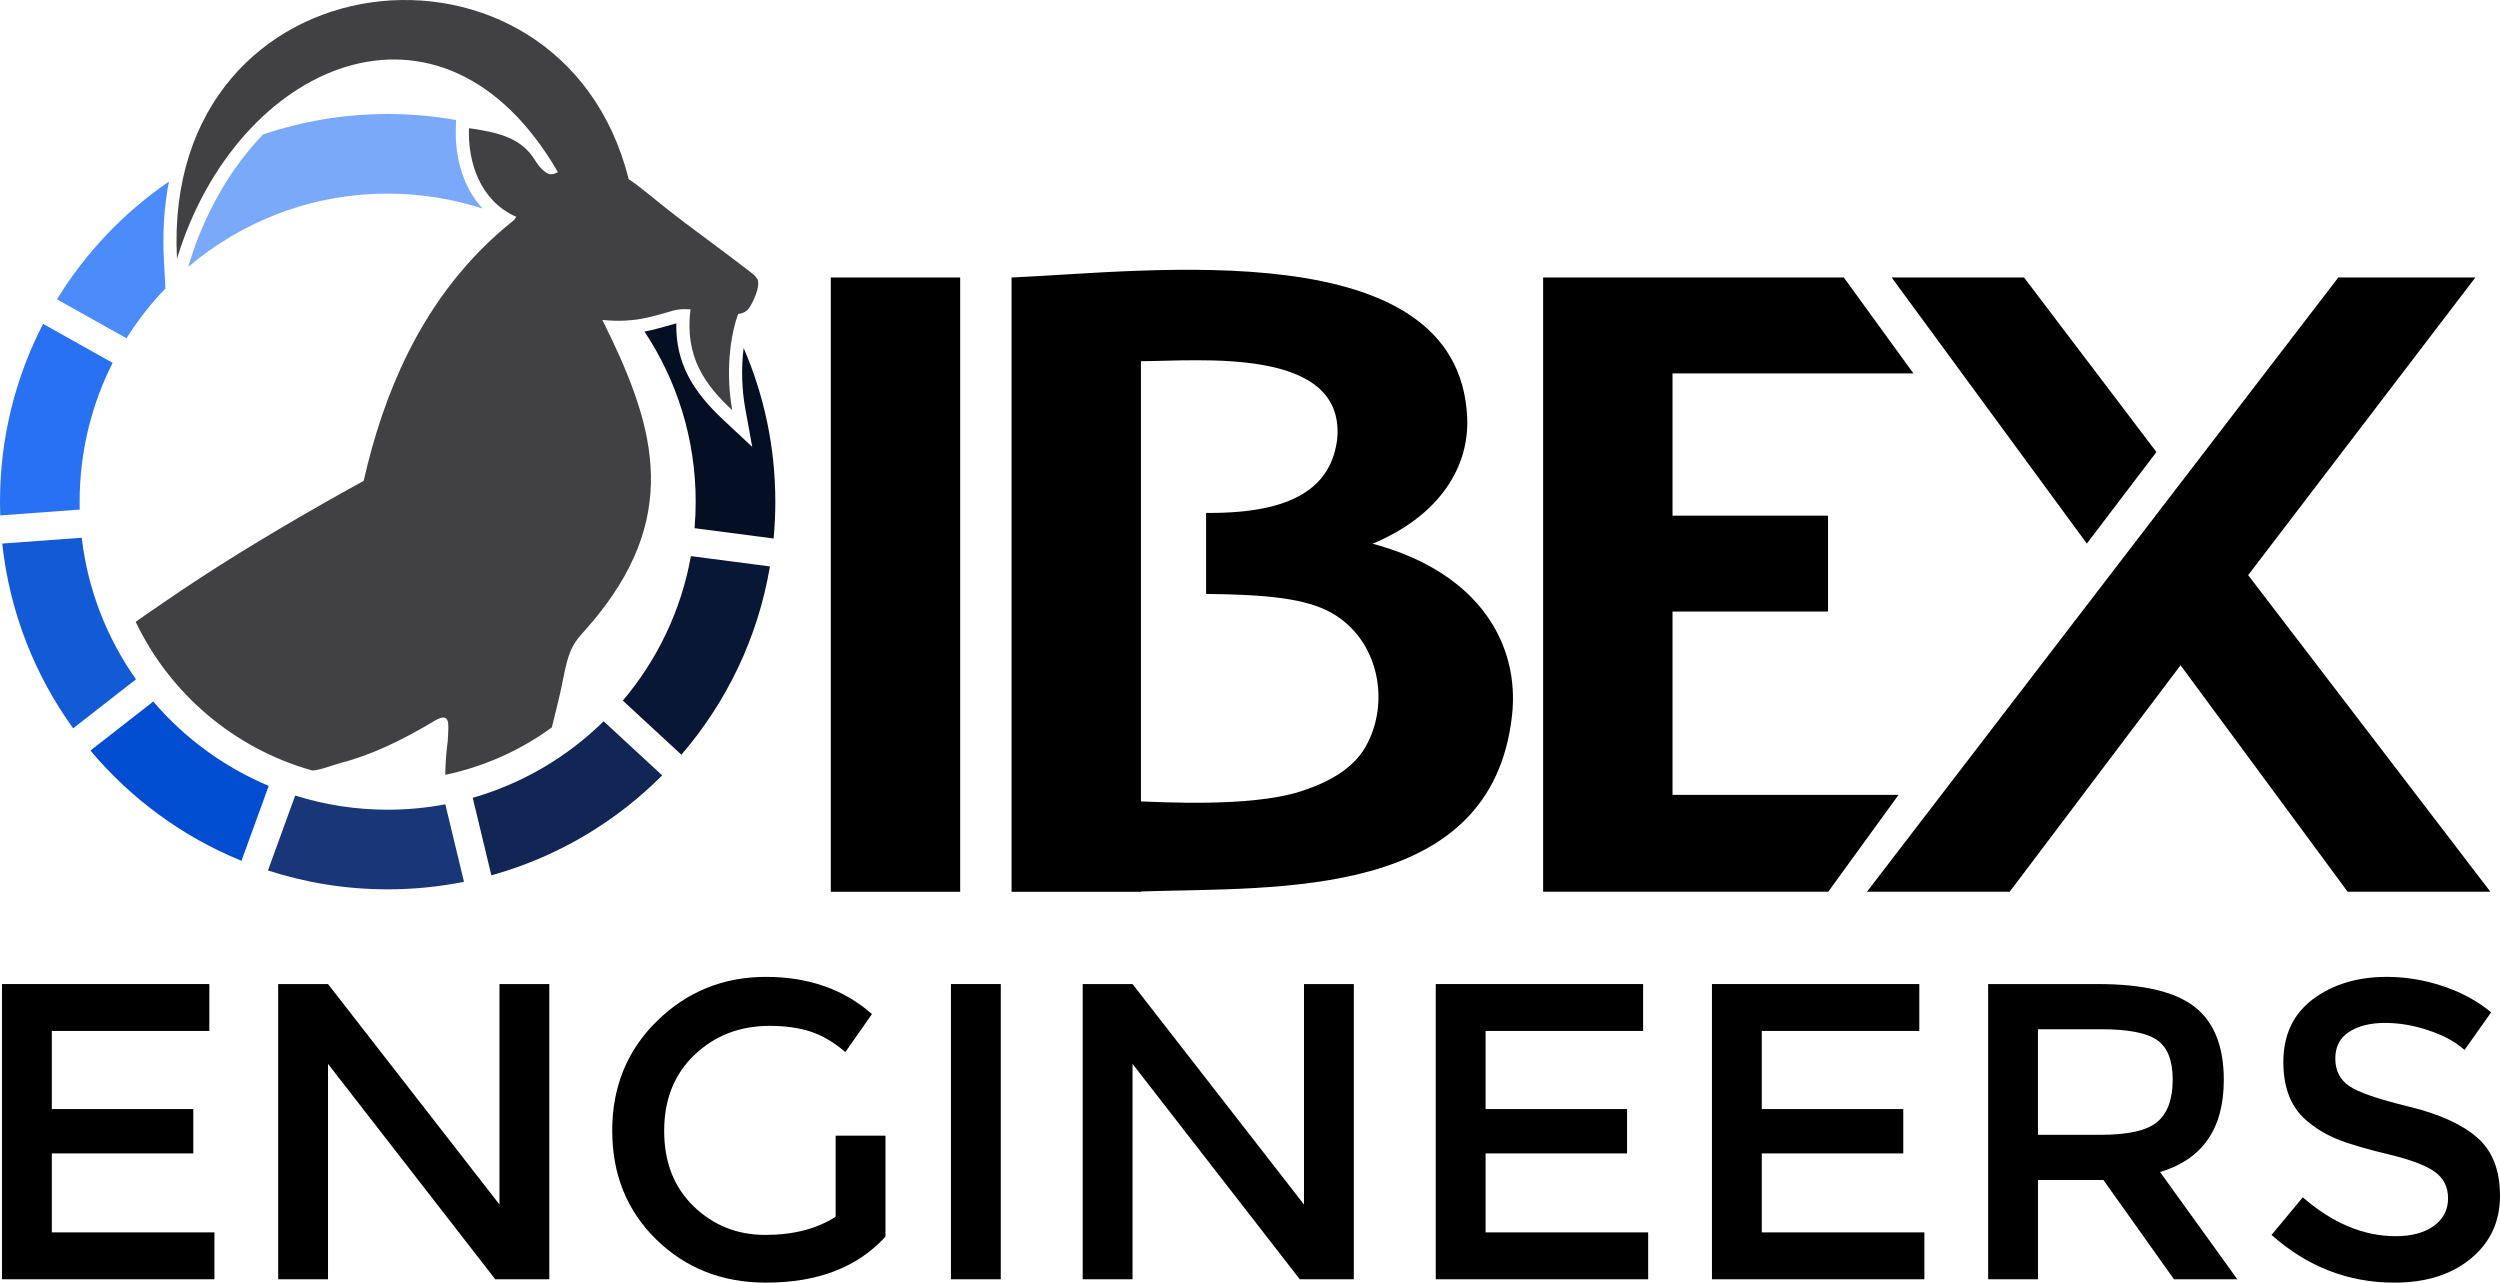
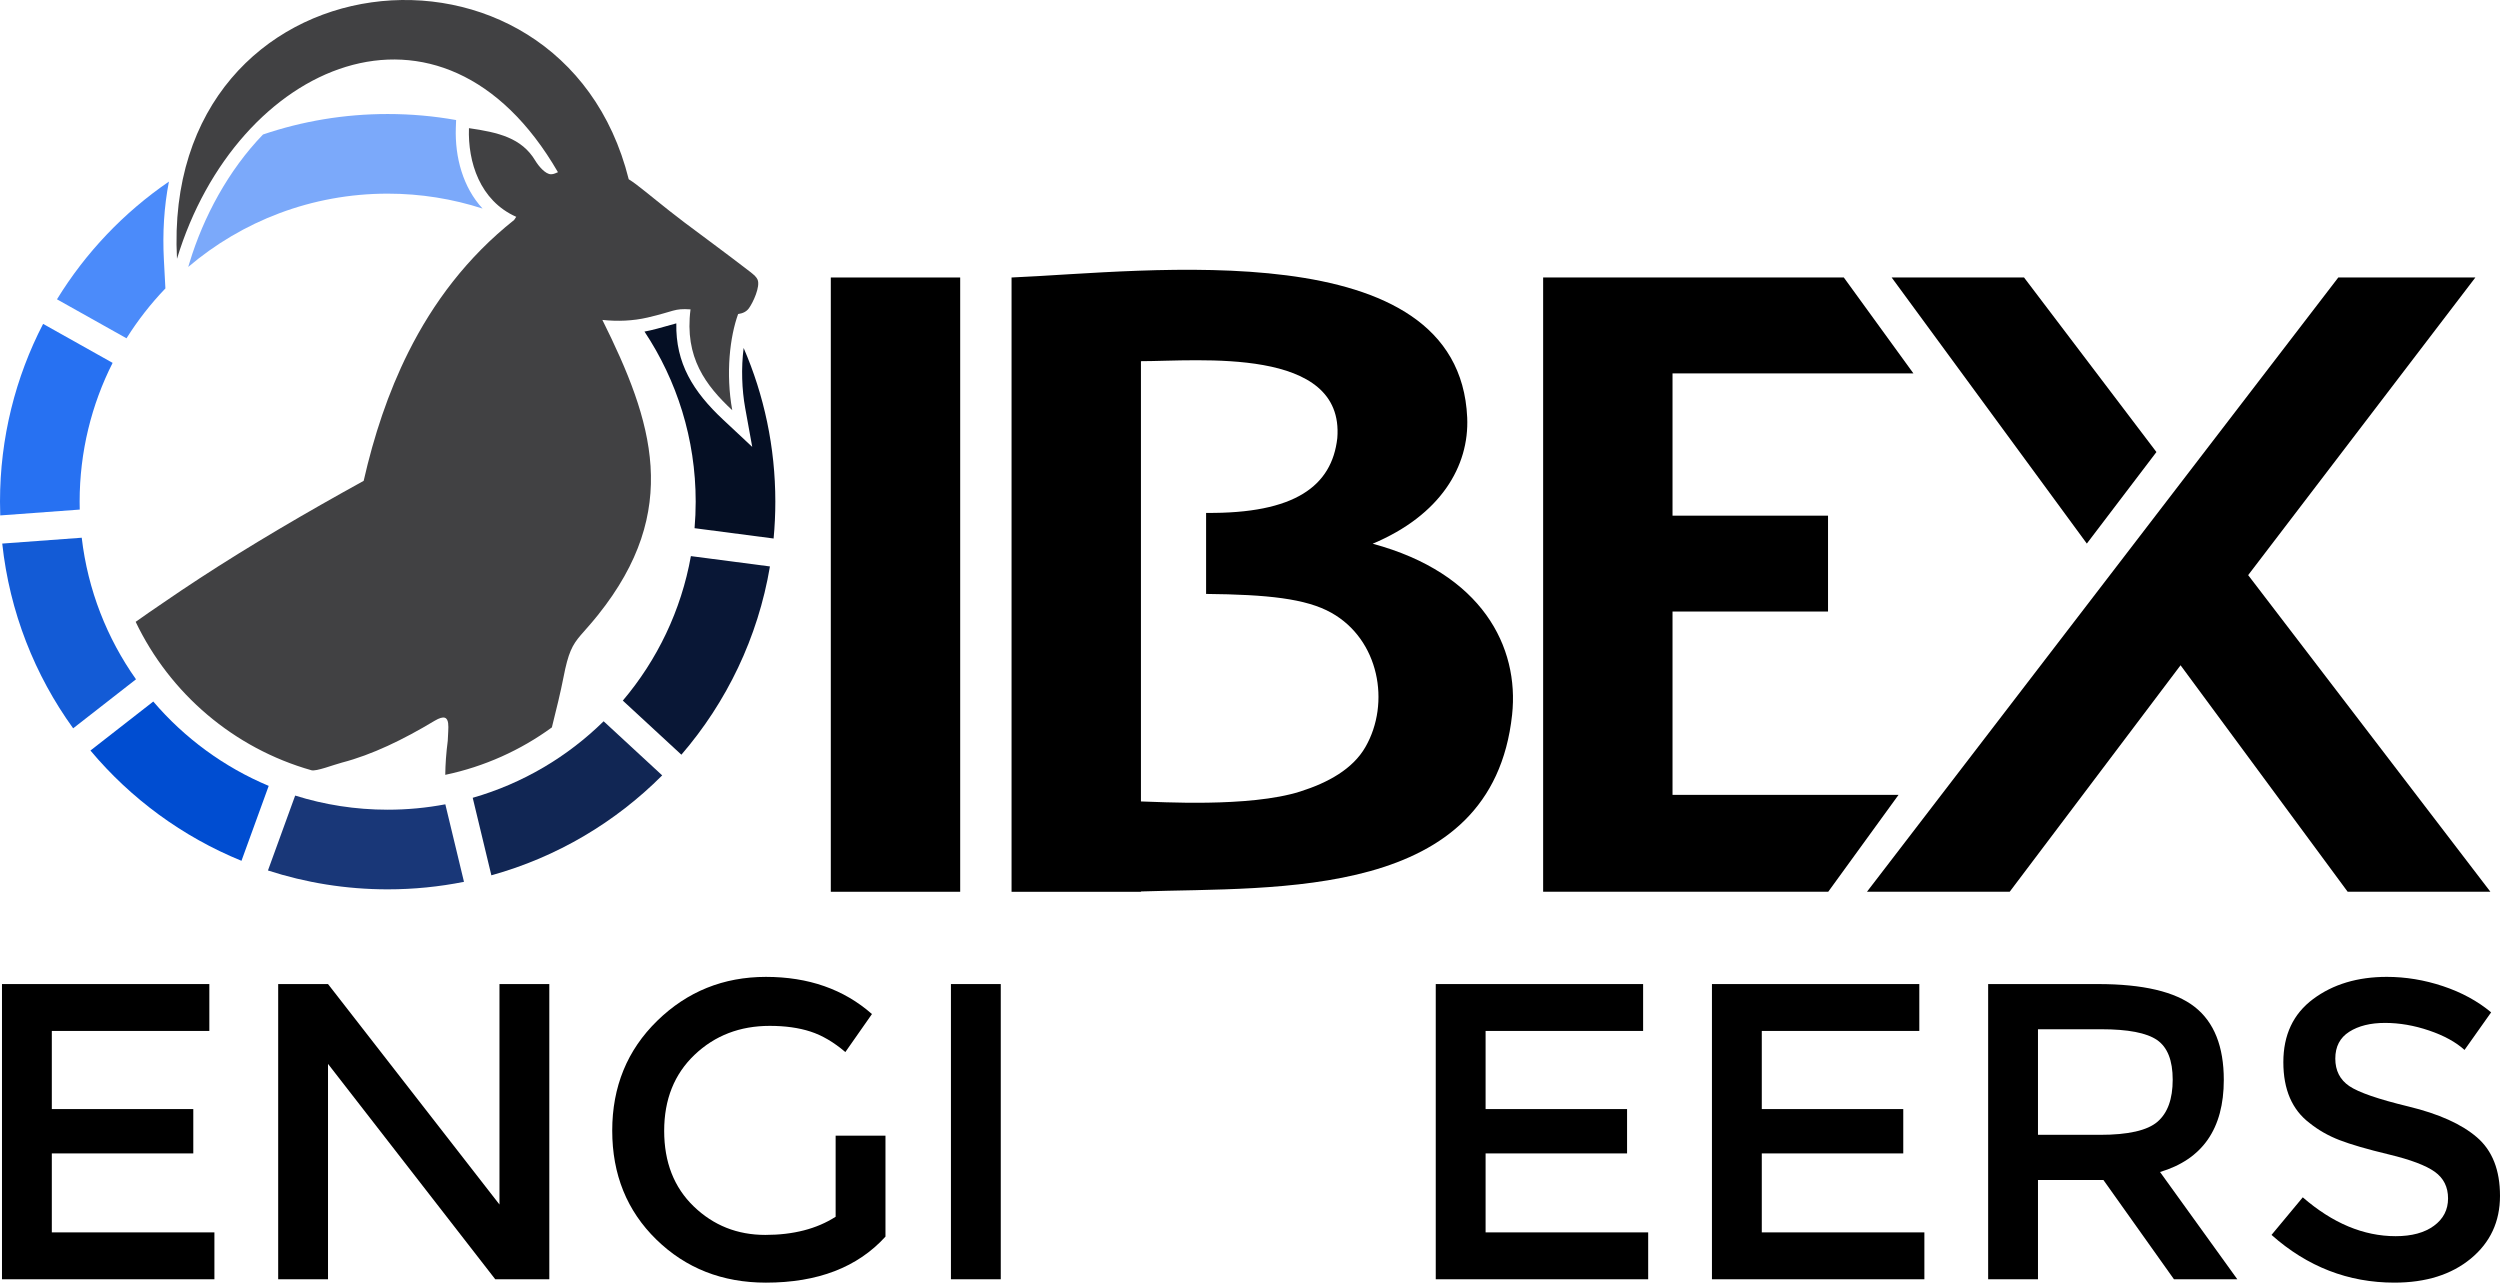
<svg xmlns="http://www.w3.org/2000/svg" xml:space="preserve" width="110.629mm" height="56.759mm" version="1.1" style="shape-rendering:geometricPrecision; text-rendering:geometricPrecision; image-rendering:optimizeQuality; fill-rule:evenodd; clip-rule:evenodd" viewBox="0 0 11041.32 5664.82">
  <defs>
    <style type="text/css">
   
    .fil11 {fill:black}
    .fil4 {fill:#004DD1}
    .fil8 {fill:#050F24}
    .fil7 {fill:#091736}
    .fil6 {fill:#112654}
    .fil3 {fill:#135BD6}
    .fil5 {fill:#193778}
    .fil2 {fill:#2771F2}
    .fil0 {fill:#414143}
    .fil1 {fill:#4B8BFA}
    .fil9 {fill:#7BA9FA}
    .fil10 {fill:black;fill-rule:nonzero}
   
  </style>
  </defs>
  <g id="Capa_x0020_1">
    <g id="_1511578692224">
      <g>
        <path class="fil0" d="M599.14 2746.36c37.27,-27.13 78.14,-54.13 123.62,-85.55 51.3,-35.4 103.82,-70.61 157.43,-105.6 225.75,-147.35 470.86,-290.93 725.94,-431.5 44.92,-197.39 107.87,-389.21 197.03,-567.47 110.44,-220.78 261.09,-420.77 467.62,-584.81 2.89,-4.58 5.96,-9.18 9.21,-13.79 -161.08,-71.56 -214.09,-242.84 -208.85,-391.61 129.21,18.73 232.62,42.48 293.09,143.66 14.1,23.58 45.06,60.53 69.58,59.88 2.83,-0.06 10.18,-0.37 19.27,-4.38 3.5,-1.53 7.21,-3.08 11.13,-4.62 -514.12,-887.98 -1420.97,-480.99 -1682.57,382.45 -71.7,-1360.87 1697.52,-1542.33 1995.13,-351.3 10.67,6.66 21.4,14.02 32.17,22.16 54.25,40.99 118.74,96.68 214.44,169.02 81.73,61.75 172.52,127.38 289.3,217.39 18.44,14.22 28.7,23.97 33.28,35 12.61,30.41 -19.8,100.36 -38.24,125.99 -11.29,15.68 -28.18,23.05 -47.77,25.66 -36.11,99.9 -55.54,261.27 -25.92,424.92 -116.23,-108.73 -211.76,-232.52 -184.3,-445.47 -73.81,-4.92 -69.51,8.08 -189.53,36.01 -64.58,15.02 -132.93,17.79 -199.81,10.53 222.58,447.71 351.24,839.67 -19.33,1303.14 -65.02,81.36 -96.94,102.13 -120.76,158.44 -11.5,27.15 -21.11,62.53 -31.66,116.92 -12.52,64.43 -31.08,140.24 -51.31,221.25 -138.02,100.57 -297.75,173.15 -470.82,209.46 0.56,-46.71 3.98,-96.5 11.01,-150.22 0.61,-27.79 4.49,-57.52 1.71,-77.86 -3.43,-25.17 -17.05,-35.93 -59.63,-10.74 -139.69,83.99 -276.85,150.24 -409.47,184.76 -36.97,9.62 -113.45,39.77 -134.72,33.76 -342.94,-97.16 -625.1,-339.03 -776.26,-655.48z" />
        <path class="fil1" d="M558.7 1494.09c49.7,-79.28 107.33,-153.06 171.8,-220.24l-6.74 -127.78c-6.13,-116.33 0.55,-232.18 22.35,-344.08 -199.16,136.35 -368.03,313.71 -494.48,519.89l307.07 172.21z" />
        <path class="fil2" d="M352.18 2250.53c-0.3,-11.59 -0.46,-23.21 -0.46,-34.87 0,-220.54 52.51,-428.82 145.68,-613.03l-307.04 -172.19c-121.63,235.2 -190.36,502.18 -190.36,785.23 0,20.33 0.37,40.58 1.08,60.73l351.1 -25.86z" />
        <path class="fil3" d="M600.61 3000.15c-127.87,-180.83 -212.72,-394.22 -239.65,-625.3l-351.04 25.86c32.53,302.56 143.91,581.51 313.16,815.91l277.54 -216.47z" />
        <path class="fil4" d="M1186.75 3470.86c-198.1,-83.02 -372.38,-211.57 -509.79,-372.54l-277.5 216.43c177.98,212.32 406.48,380.85 667.04,487.01l120.25 -330.89z" />
        <path class="fil5" d="M1966.83 3552.25c-82.5,15.64 -167.63,23.82 -254.69,23.82 -142.34,0 -279.55,-21.9 -408.5,-62.44l-120.23 330.82c166.53,54.02 344.19,83.34 528.73,83.34 115.37,0 228.08,-11.44 337.06,-33.21l-82.37 -342.34z" />
        <path class="fil6" d="M2665.97 3185.54c-159.41,156.8 -357.3,274.6 -578.2,337.96l82.35 342.31c289.55,-80.19 548.3,-234.53 754.48,-441.33l-258.63 -238.94z" />
        <path class="fil7" d="M3051.34 2456.11c-42.93,240.53 -149.07,459.15 -300.63,638.13l258.59 238.89c199.57,-231.46 338.25,-516.89 391.17,-831.44l-349.12 -45.59z" />
        <path class="fil8" d="M2846.39 1464.43c142.88,215.25 226.16,473.51 226.16,751.22 0,39.46 -1.7,78.52 -4.99,117.11l349.07 45.58c5.04,-53.56 7.65,-107.81 7.65,-162.69 0,-241.18 -49.95,-470.65 -139.95,-678.79 -11.39,89.25 -7.76,184.55 6.73,264.66l31.17 172.18 -127.78 -119.54c-132.93,-124.36 -211,-249.61 -207.47,-426.05 -38.24,10.13 -74.7,21.65 -113.64,30.7 -8.93,2.09 -17.93,3.94 -26.95,5.6z" />
        <path class="fil9" d="M1712.14 855.25c146.26,0 287.09,23.17 419.13,65.9 -86.22,-93.4 -122.67,-226.03 -118.05,-357.16l1.2 -33.85c-98.12,-17.48 -199.14,-26.61 -302.28,-26.61 -192.59,0 -377.74,31.82 -550.52,90.44 -153.13,158.3 -263.61,364.83 -324.52,565.86l-5.81 19.17c237.35,-201.88 544.84,-323.75 880.84,-323.75z" />
      </g>
      <polygon class="fil10" points="924.56,4346.14 924.56,4553.17 228.84,4553.17 228.84,4898.23 853.68,4898.23 853.68,5094.08 228.84,5094.08 228.84,5442.87 946.94,5442.87 946.94,5649.9 8.75,5649.9 8.75,4346.14 " />
      <polygon id="_1" class="fil10" points="2205.93,4346.14 2426.04,4346.14 2426.04,5649.9 2187.29,5649.9 1448.67,4698.66 1448.67,5649.9 1228.58,5649.9 1228.58,4346.14 1448.67,4346.14 2205.93,5319.77 " />
      <path id="_2" class="fil10" d="M3690.63 5015.74l220.09 0 0 445.78c-123.1,135.54 -299.05,203.3 -527.85,203.3 -192.73,0 -354.07,-63.42 -484.02,-190.25 -129.94,-126.83 -194.91,-287.24 -194.91,-481.22 0,-193.98 66.21,-355.63 198.64,-484.94 132.43,-129.33 292.52,-193.98 480.28,-193.98 187.76,0 343.82,54.71 468.17,164.13l-117.51 167.87c-50.98,-43.53 -102.27,-73.68 -153.88,-90.46 -51.6,-16.79 -111.59,-25.18 -179.99,-25.18 -131.8,0 -242.48,42.59 -332,127.77 -89.53,85.17 -134.29,197.09 -134.29,335.73 0,138.64 43.52,249.93 130.56,333.87 87.05,83.93 192.42,125.89 316.15,125.89 123.73,0 227.25,-26.73 310.55,-80.2l0 -358.11z" />
      <polygon id="_3" class="fil10" points="4199.82,4346.14 4419.91,4346.14 4419.91,5649.9 4199.82,5649.9 " />
-       <polygon id="_4" class="fil10" points="5759.11,4346.14 5979.21,4346.14 5979.21,5649.9 5740.47,5649.9 5001.85,4698.66 5001.85,5649.9 4781.76,5649.9 4781.76,4346.14 5001.85,4346.14 5759.11,5319.77 " />
      <polygon id="_5" class="fil10" points="7256.86,4346.14 7256.86,4553.17 6561.15,4553.17 6561.15,4898.23 7185.99,4898.23 7185.99,5094.08 6561.15,5094.08 6561.15,5442.87 7279.24,5442.87 7279.24,5649.9 6341.05,5649.9 6341.05,4346.14 " />
      <polygon id="_6" class="fil10" points="8476.69,4346.14 8476.69,4553.17 7780.97,4553.17 7780.97,4898.23 8405.82,4898.23 8405.82,5094.08 7780.97,5094.08 7780.97,5442.87 8499.07,5442.87 8499.07,5649.9 7560.88,5649.9 7560.88,4346.14 " />
      <path id="_7" class="fil10" d="M9821.48 4769.53c0,215.12 -93.88,350.66 -281.64,406.62l341.33 473.76 -279.78 0 -311.48 -438.32 -289.11 0 0 438.32 -220.09 0 0 -1303.77 484.94 0c198.95,0 341.33,33.57 427.13,100.71 85.8,67.15 128.7,174.71 128.7,322.68zm-546.49 242.48c124.35,0 208.9,-19.27 253.66,-57.82 44.76,-38.55 67.15,-100.41 67.15,-185.59 0,-85.18 -23.01,-143.62 -69.02,-175.33 -46.01,-31.71 -128.08,-47.57 -246.21,-47.57l-279.77 0 0 466.3 274.18 0z" />
      <path id="_8" class="fil10" d="M10533.05 4517.73c-64.04,0 -116.57,13.05 -157.6,39.17 -41.04,26.11 -61.55,65.59 -61.55,118.44 0,52.85 20.51,93.26 61.55,121.23 41.03,27.98 128.39,58.14 262.06,90.46 133.67,32.33 234.39,77.72 302.16,136.15 67.77,58.45 101.65,144.56 101.65,258.34 0,113.77 -42.9,206.1 -128.7,276.98 -85.8,70.87 -198.33,106.31 -337.6,106.31 -203.92,0 -384.85,-70.25 -542.77,-210.77l138.03 -166c131.8,114.4 268.59,171.6 410.34,171.6 70.87,0 127.14,-15.23 168.8,-45.7 41.66,-30.46 62.48,-70.87 62.48,-121.23 0,-50.36 -19.58,-89.53 -58.75,-117.51 -39.17,-27.98 -106.63,-53.47 -202.38,-76.47 -95.75,-23.01 -168.49,-44.14 -218.23,-63.42 -49.73,-19.27 -93.88,-44.45 -132.42,-75.54 -77.1,-58.44 -115.64,-147.97 -115.64,-268.59 0,-120.61 43.83,-213.56 131.49,-278.85 87.67,-65.28 196.16,-97.92 325.47,-97.92 83.32,0 166.01,13.67 248.08,41.03 82.07,27.36 152.94,65.9 212.63,115.64l-117.5 166.01c-38.54,-34.82 -90.77,-63.42 -156.67,-85.8 -65.91,-22.39 -130.87,-33.57 -194.92,-33.57z" />
      <g>
        <path class="fil11" d="M5039 1595.16l0 1944.45c74.7,1.33 477.66,27.77 703.12,-43.75 124.94,-39.62 232.68,-99.91 288.22,-196.45 112.18,-194.94 60.41,-475.14 -150.57,-593.16 -112.32,-62.82 -282.67,-80.49 -553.01,-83.16l0 -357.8c392.51,3.77 555.37,-118.73 579.47,-329.9 33.12,-407.57 -615.27,-340.23 -867.23,-340.23zm0 2341.97l0 1.39 -38.47 0 -532.97 0 0 -2712.98c592.44,-24.9 1975.77,-206.53 2012.36,618.45 9.51,214.75 -117.67,431.48 -417.5,557.37 483.76,130.45 648.29,455.67 615.78,755.84 -88.83,819.84 -1034.25,760.01 -1639.2,779.92z" />
        <path class="fil11" d="M6815.31 1225.54c442.66,0 885.32,0 1327.98,0l307.4 423.58 -1063.93 0 0 628.2 686.78 0 0 423.58 -686.78 0 0 809.74 998.11 0 -310.52 427.86c-424.66,0 -835.27,0 -1259.03,0l0 -2712.98z" />
        <polygon class="fil11" points="10932.55,1225.54 9929.04,2540.04 10998.95,3938.51 10368.6,3938.51 9630.49,2938.14 8875.77,3938.51 8245.47,3938.51 10327.14,1225.54 " />
        <polygon class="fil11" points="8354.55,1225.54 8939.24,1225.54 9523.94,1996.42 9216.56,2400.69 " />
        <rect class="fil11" x="3669.25" y="1225.54" width="571.45" height="2712.97" />
      </g>
    </g>
  </g>
</svg>